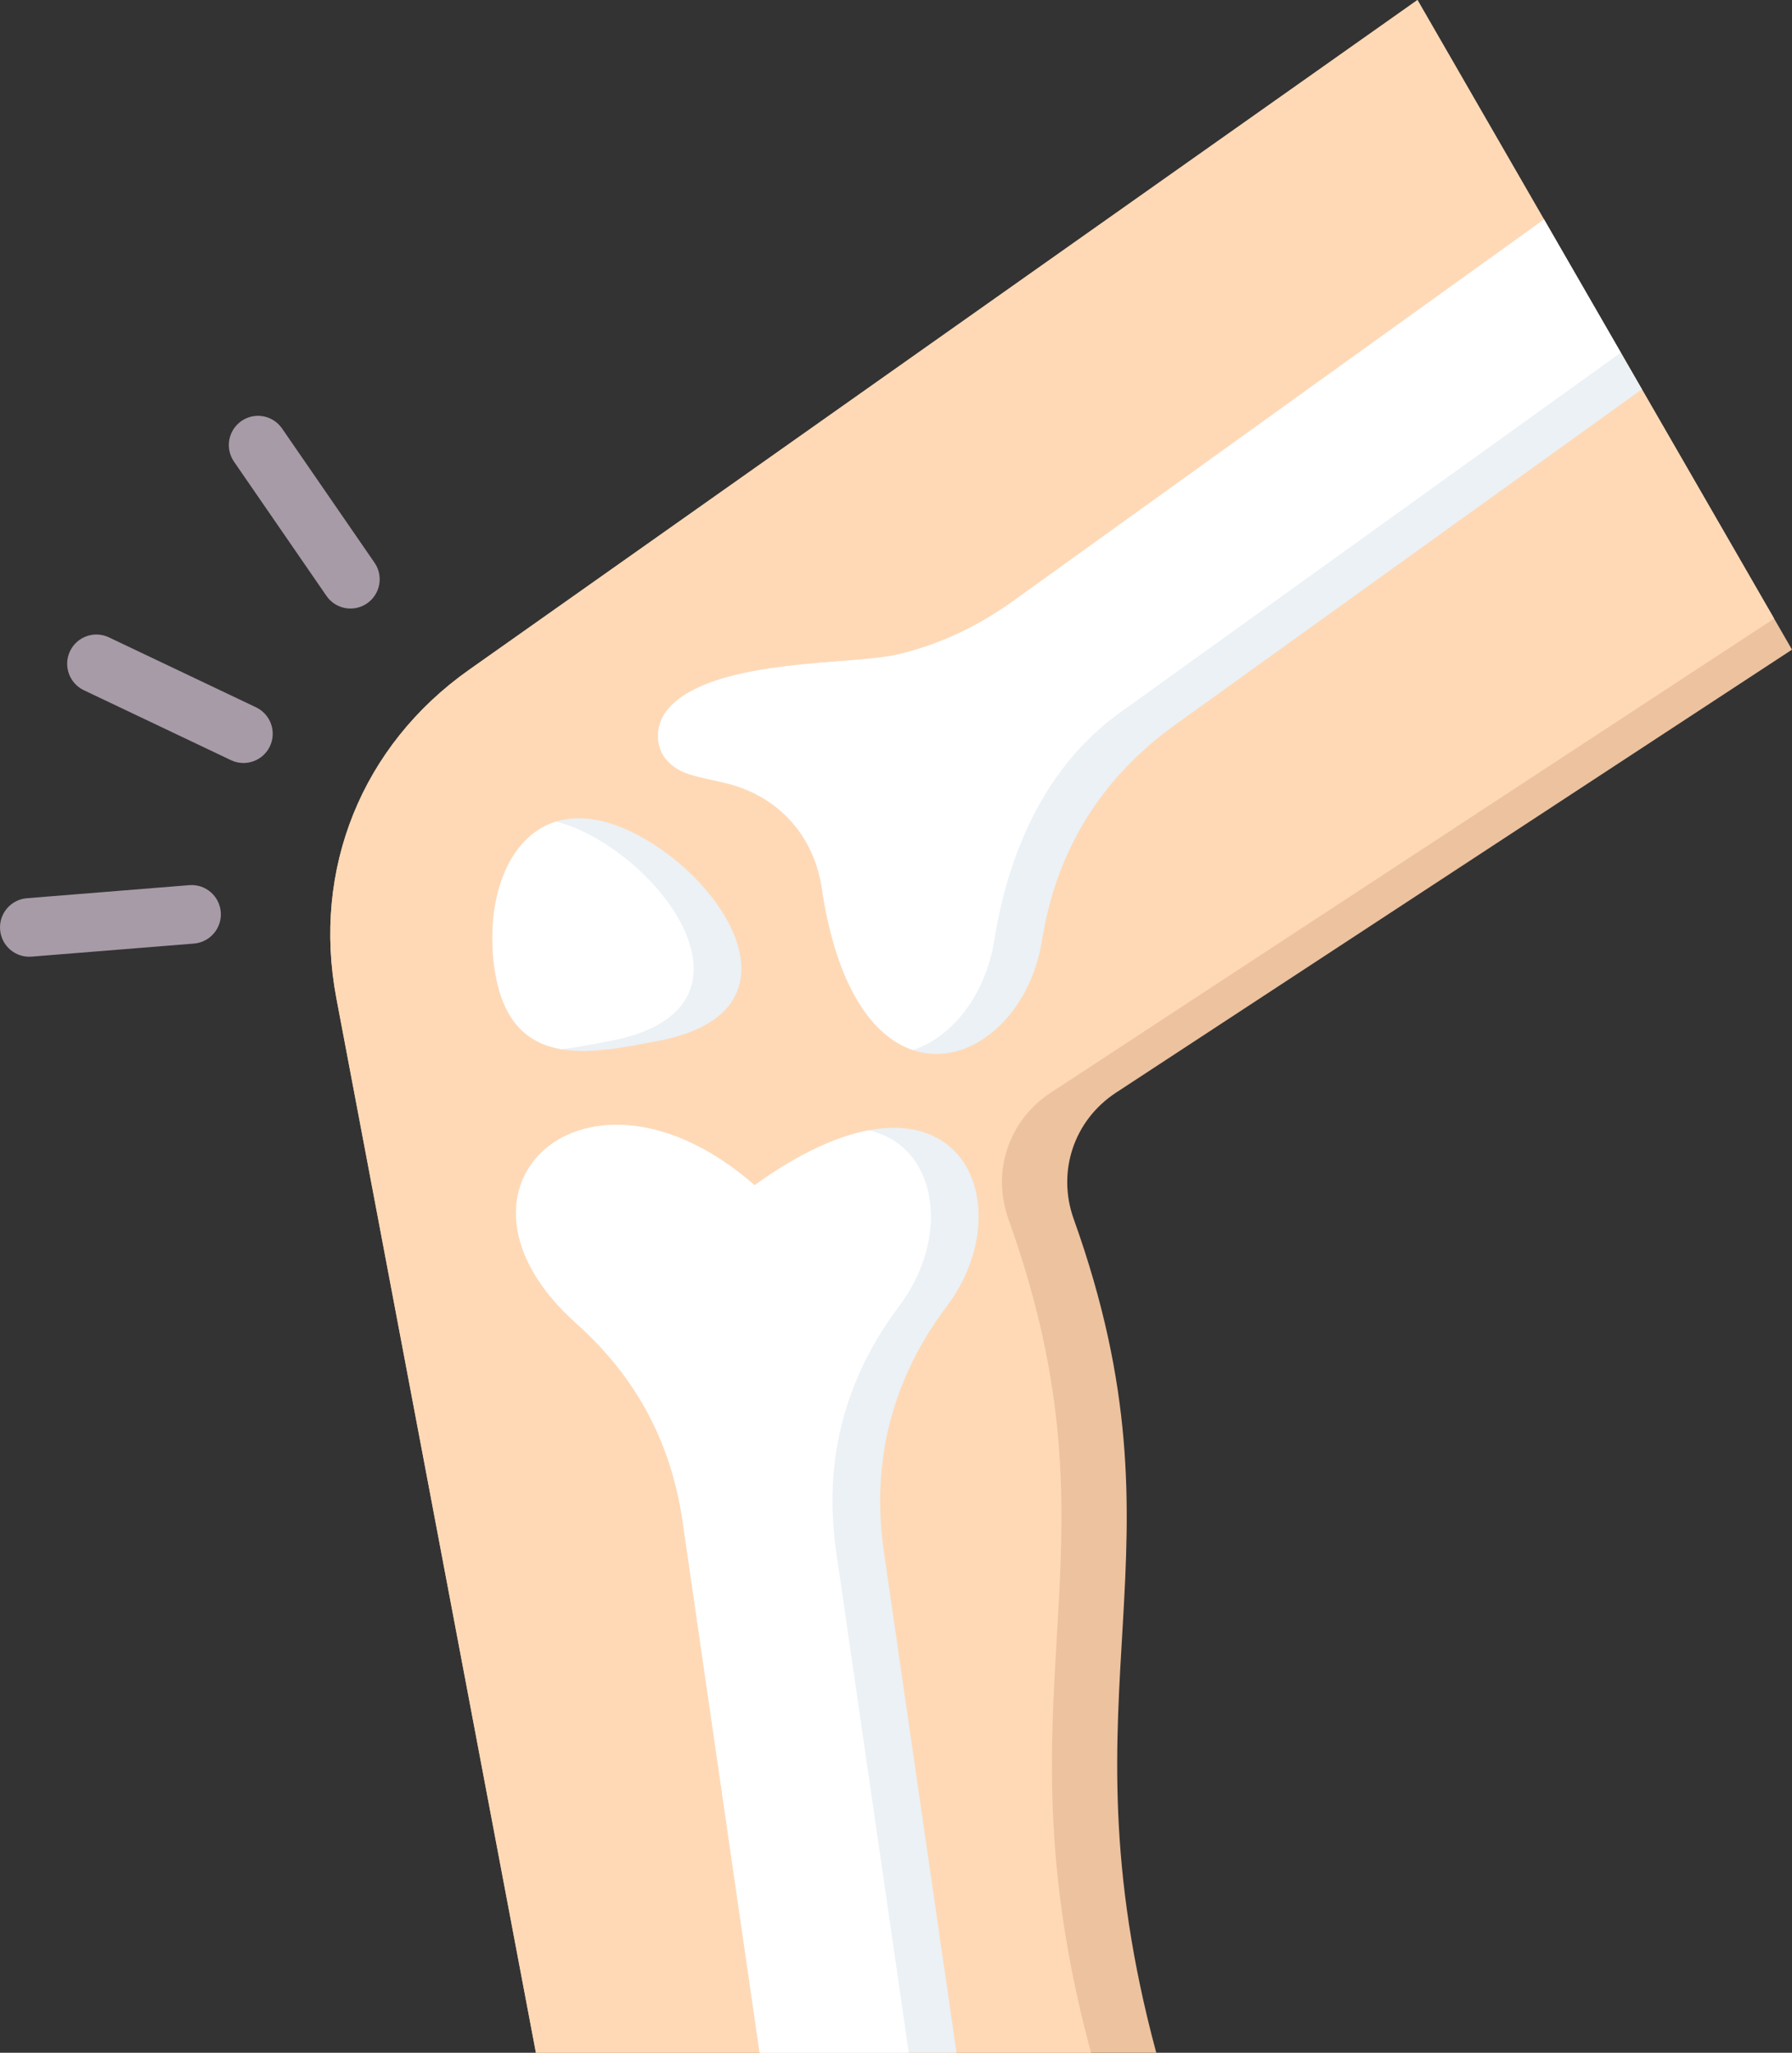
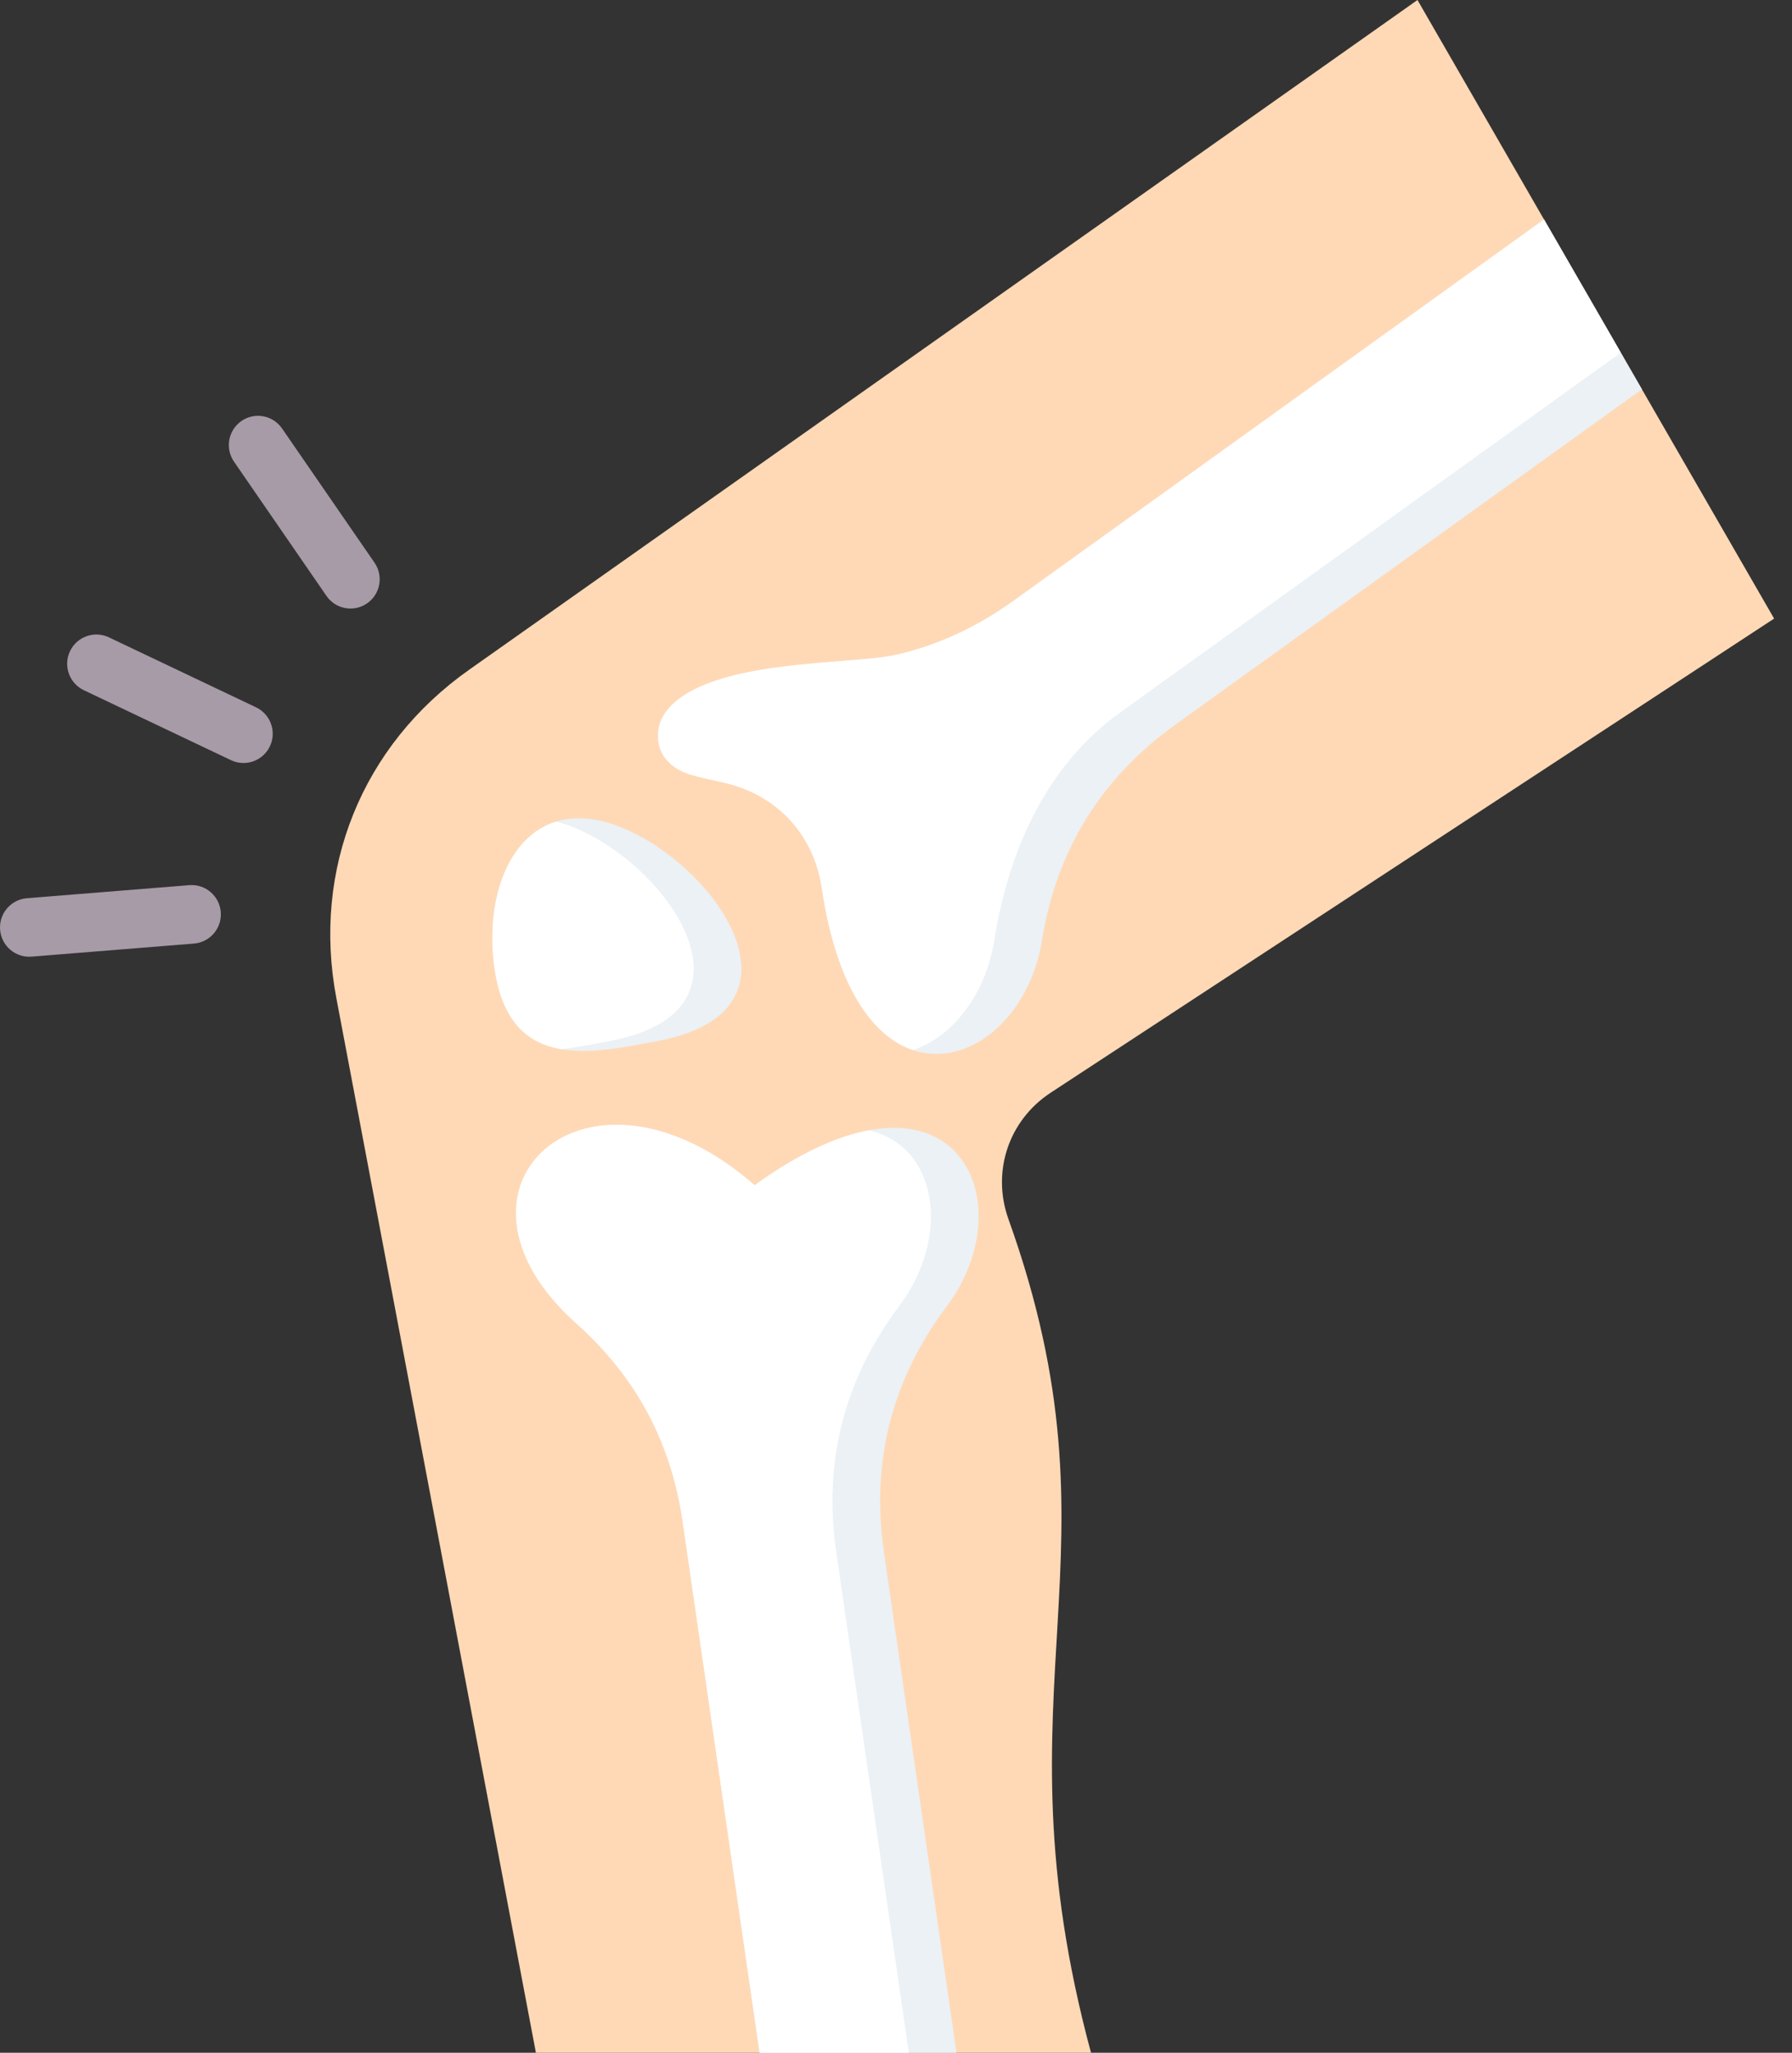
<svg xmlns="http://www.w3.org/2000/svg" width="55" height="63" viewBox="0 0 55 63" fill="none">
  <rect x="0" y="0" width="55" height="63" fill="#333333" stroke="none" />
  <path fill-rule="evenodd" clip-rule="evenodd" d="M7.856 21.707C8.304 21.919 8.496 22.454 8.285 22.902C8.073 23.351 7.539 23.543 7.091 23.331L2.575 21.184C2.128 20.972 1.936 20.437 2.147 19.989C2.358 19.54 2.893 19.348 3.341 19.56L7.856 21.707ZM11.495 17.27C11.776 17.677 11.674 18.236 11.266 18.518C10.859 18.799 10.301 18.697 10.02 18.289L7.182 14.169C6.901 13.761 7.003 13.203 7.41 12.921C7.817 12.639 8.375 12.742 8.656 13.149L11.495 17.27ZM5.811 27.166C6.305 27.127 6.737 27.497 6.776 27.992C6.815 28.487 6.445 28.92 5.951 28.959L0.968 29.36C0.474 29.399 0.042 29.029 0.003 28.534C-0.036 28.039 0.333 27.606 0.828 27.567L5.811 27.166Z" fill="#A79BA7" />
-   <path fill-rule="evenodd" clip-rule="evenodd" d="M35.488 63H16.448L10.323 30.631C9.574 26.675 11.109 22.878 14.396 20.557L43.505 0L55 19.938L34.253 33.534C32.96 34.382 32.433 35.958 32.955 37.415C36.663 47.768 32.423 51.628 35.488 63Z" fill="#EDC29F" />
  <path fill-rule="evenodd" clip-rule="evenodd" d="M33.485 63H16.448L10.323 30.631C9.574 26.675 11.109 22.878 14.396 20.557L43.505 0L54.451 18.985L32.25 33.534C30.957 34.382 30.43 35.958 30.951 37.415C34.66 47.768 30.42 51.628 33.485 63Z" fill="#FFD9B6" />
  <path fill-rule="evenodd" clip-rule="evenodd" d="M47.388 6.736L50.393 11.947L36.063 22.248C33.791 23.881 32.421 26.103 31.979 28.868C31.334 32.9 26.291 34.671 25.214 27.194C24.947 25.596 23.863 24.433 22.315 24.044C21.888 23.937 21.466 23.869 21.113 23.748C20.598 23.571 20.251 23.203 20.202 22.722C20.112 21.851 20.879 21.327 21.592 21.029C23.422 20.262 26.371 20.357 27.52 20.093C28.786 19.802 29.976 19.252 31.112 18.435L47.388 6.736Z" fill="#EBF1F5" />
  <path fill-rule="evenodd" clip-rule="evenodd" d="M47.388 6.736L49.745 10.823L34.38 21.867C32.108 23.5 30.957 26.103 30.515 28.868C30.246 30.551 29.21 31.84 28.017 32.226C26.798 31.815 25.663 30.306 25.214 27.194C24.947 25.596 23.863 24.433 22.315 24.044C21.888 23.937 21.466 23.869 21.113 23.748C20.598 23.571 20.251 23.203 20.202 22.722C20.112 21.851 20.879 21.327 21.592 21.029C23.422 20.262 26.371 20.357 27.52 20.093C28.786 19.802 29.976 19.252 31.112 18.435L47.388 6.736Z" fill="white" />
  <path fill-rule="evenodd" clip-rule="evenodd" d="M29.357 63H23.314L20.953 46.706C20.598 44.257 19.527 42.262 17.684 40.613C13.033 36.454 18.023 31.878 23.16 36.376C29.284 31.966 31.51 36.831 29.057 40.093C27.375 42.331 26.728 44.86 27.129 47.631L29.357 63Z" fill="#EBF1F5" />
  <path fill-rule="evenodd" clip-rule="evenodd" d="M27.893 63H23.314L20.953 46.706C20.598 44.257 19.527 42.262 17.684 40.613C13.033 36.454 18.023 31.878 23.16 36.376C24.526 35.392 25.697 34.871 26.666 34.69C28.805 35.181 29.186 37.975 27.593 40.093C25.911 42.331 25.264 44.86 25.666 47.631L27.893 63Z" fill="white" />
  <path fill-rule="evenodd" clip-rule="evenodd" d="M20.158 31.954C24.61 31.131 22.535 27.385 19.878 25.799C16.428 23.739 14.735 26.693 15.181 29.739C15.64 32.87 18.092 32.351 20.158 31.954Z" fill="#EBF1F5" />
-   <path fill-rule="evenodd" clip-rule="evenodd" d="M17.069 25.215C15.549 25.682 14.881 27.689 15.181 29.739C15.424 31.396 16.225 32.03 17.231 32.202C17.72 32.144 18.217 32.046 18.694 31.954C23.146 31.132 21.071 27.385 18.414 25.799C17.931 25.51 17.483 25.32 17.069 25.215Z" fill="white" />
+   <path fill-rule="evenodd" clip-rule="evenodd" d="M17.069 25.215C15.549 25.682 14.881 27.689 15.181 29.739C15.424 31.396 16.225 32.03 17.231 32.202C17.72 32.144 18.217 32.046 18.694 31.954C23.146 31.132 21.071 27.385 18.414 25.799C17.931 25.51 17.483 25.32 17.069 25.215" fill="white" />
</svg>